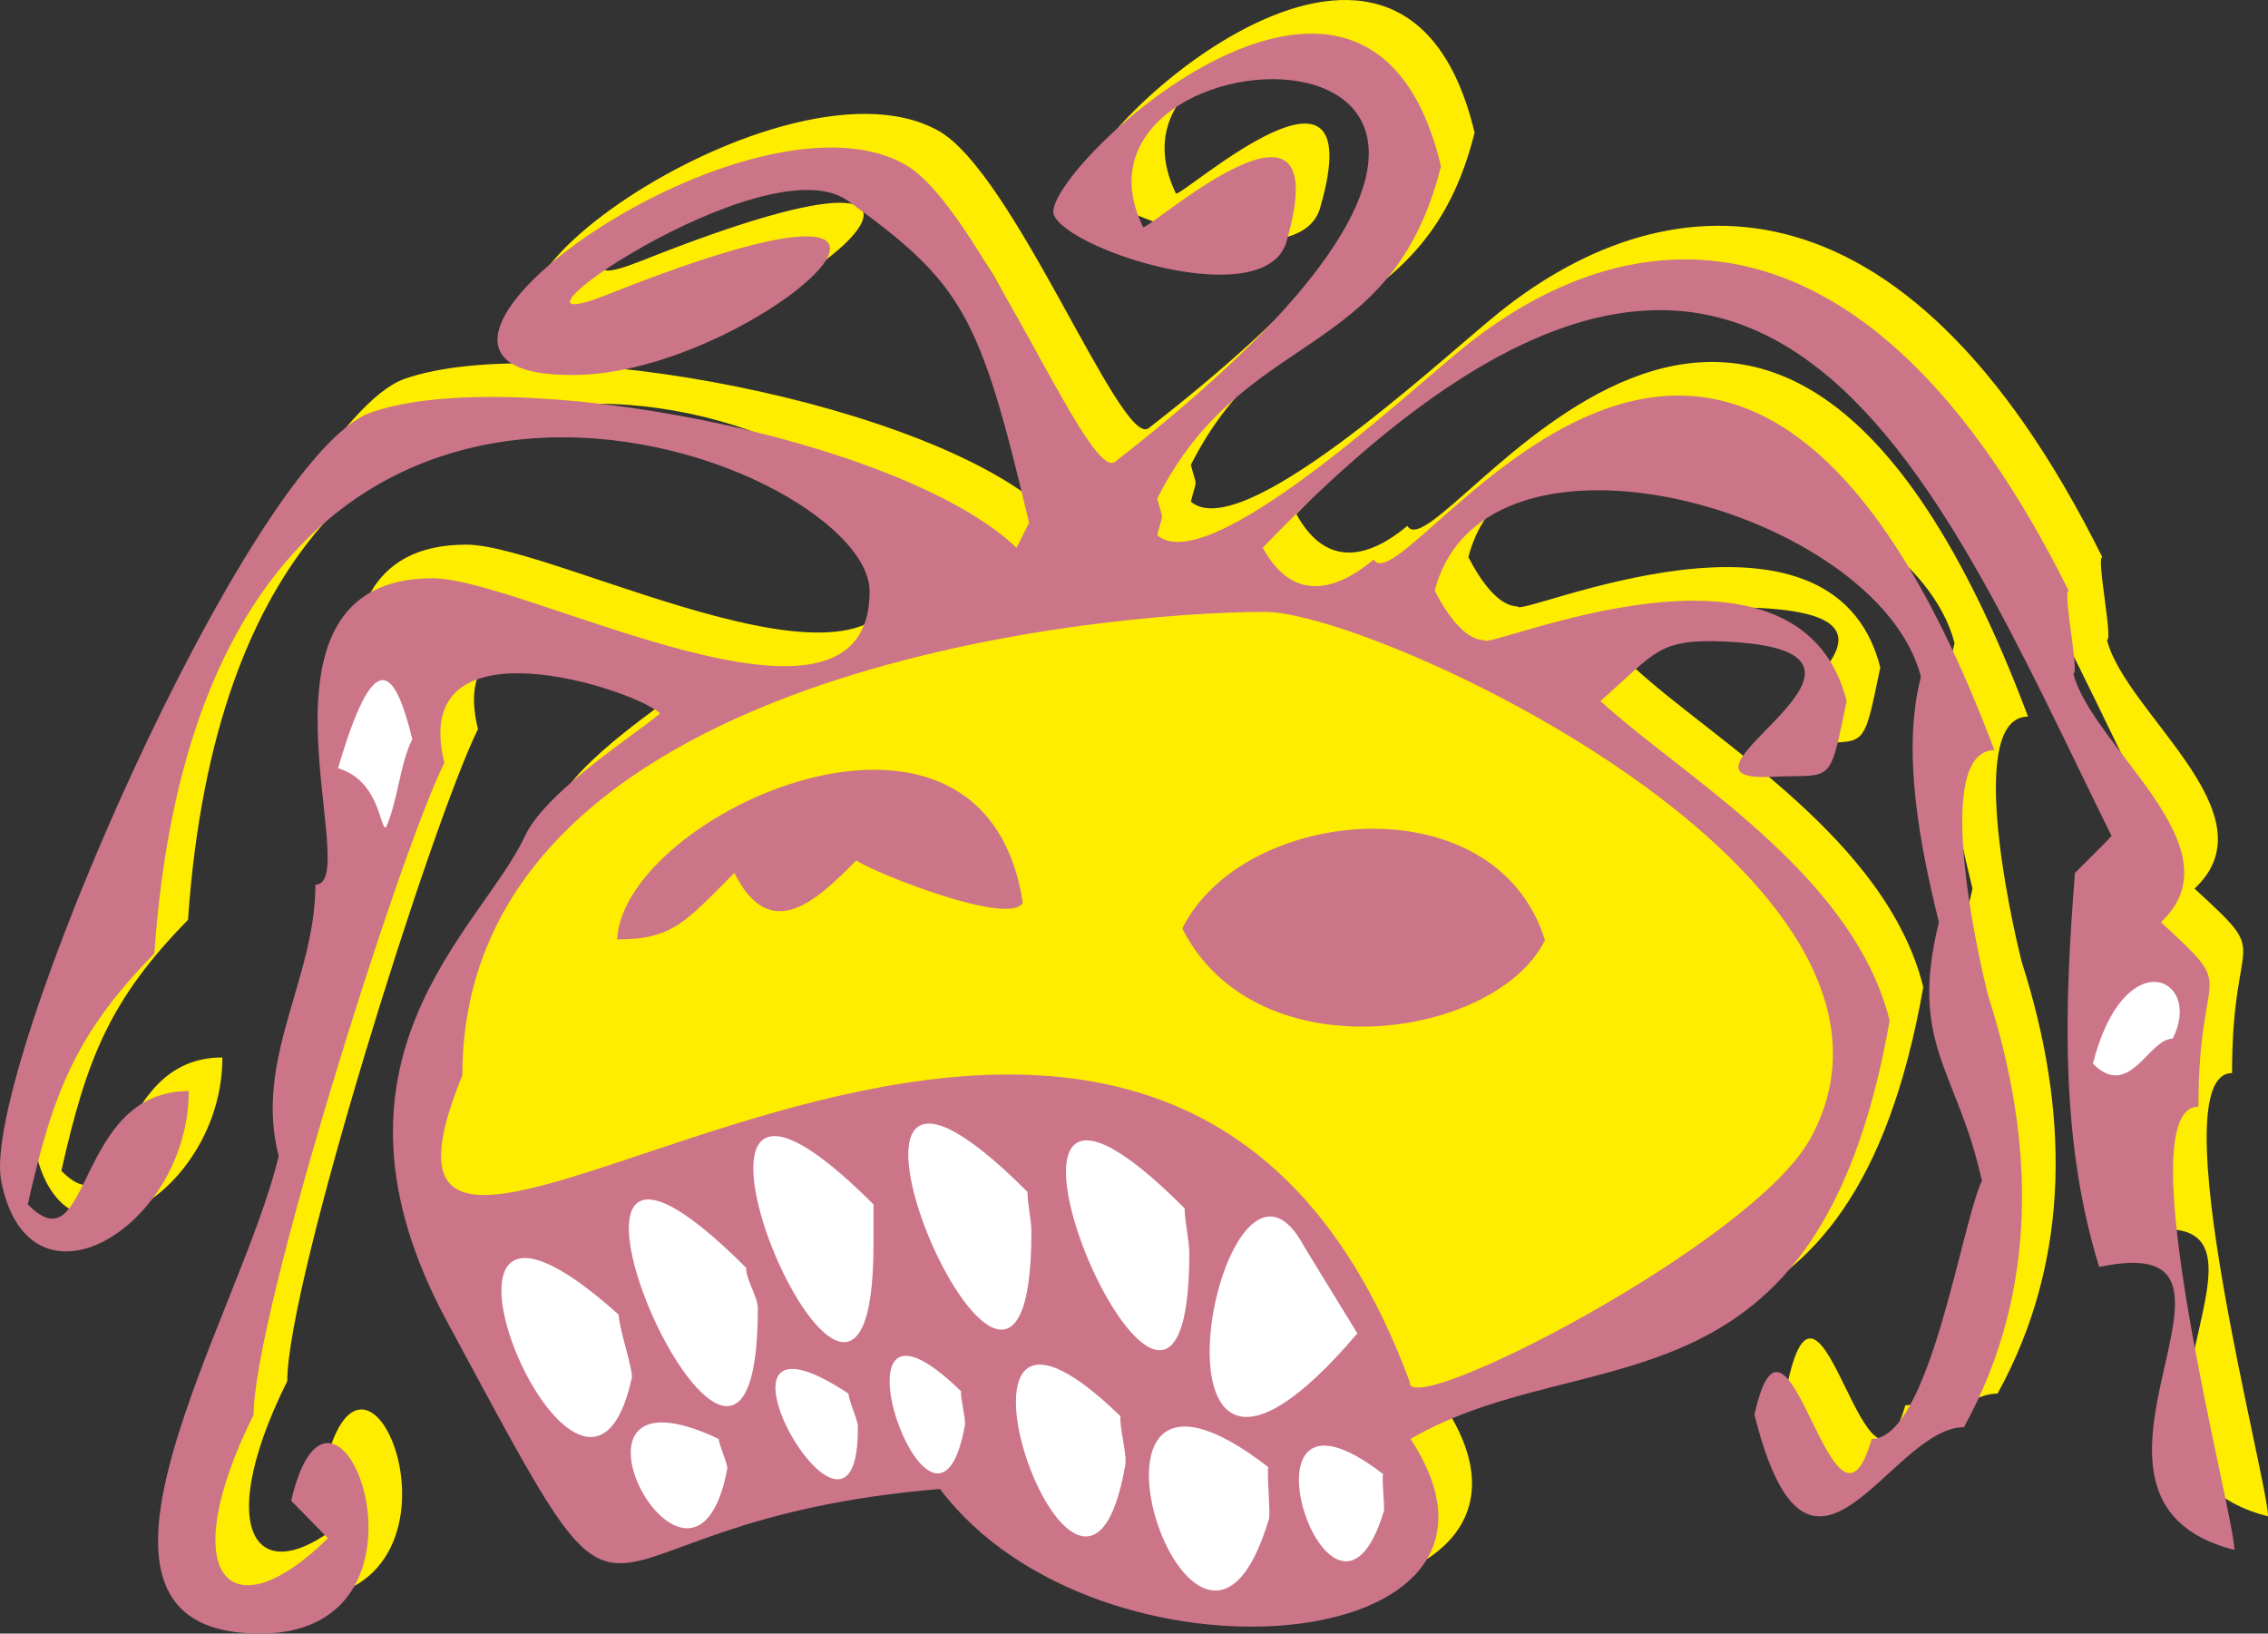
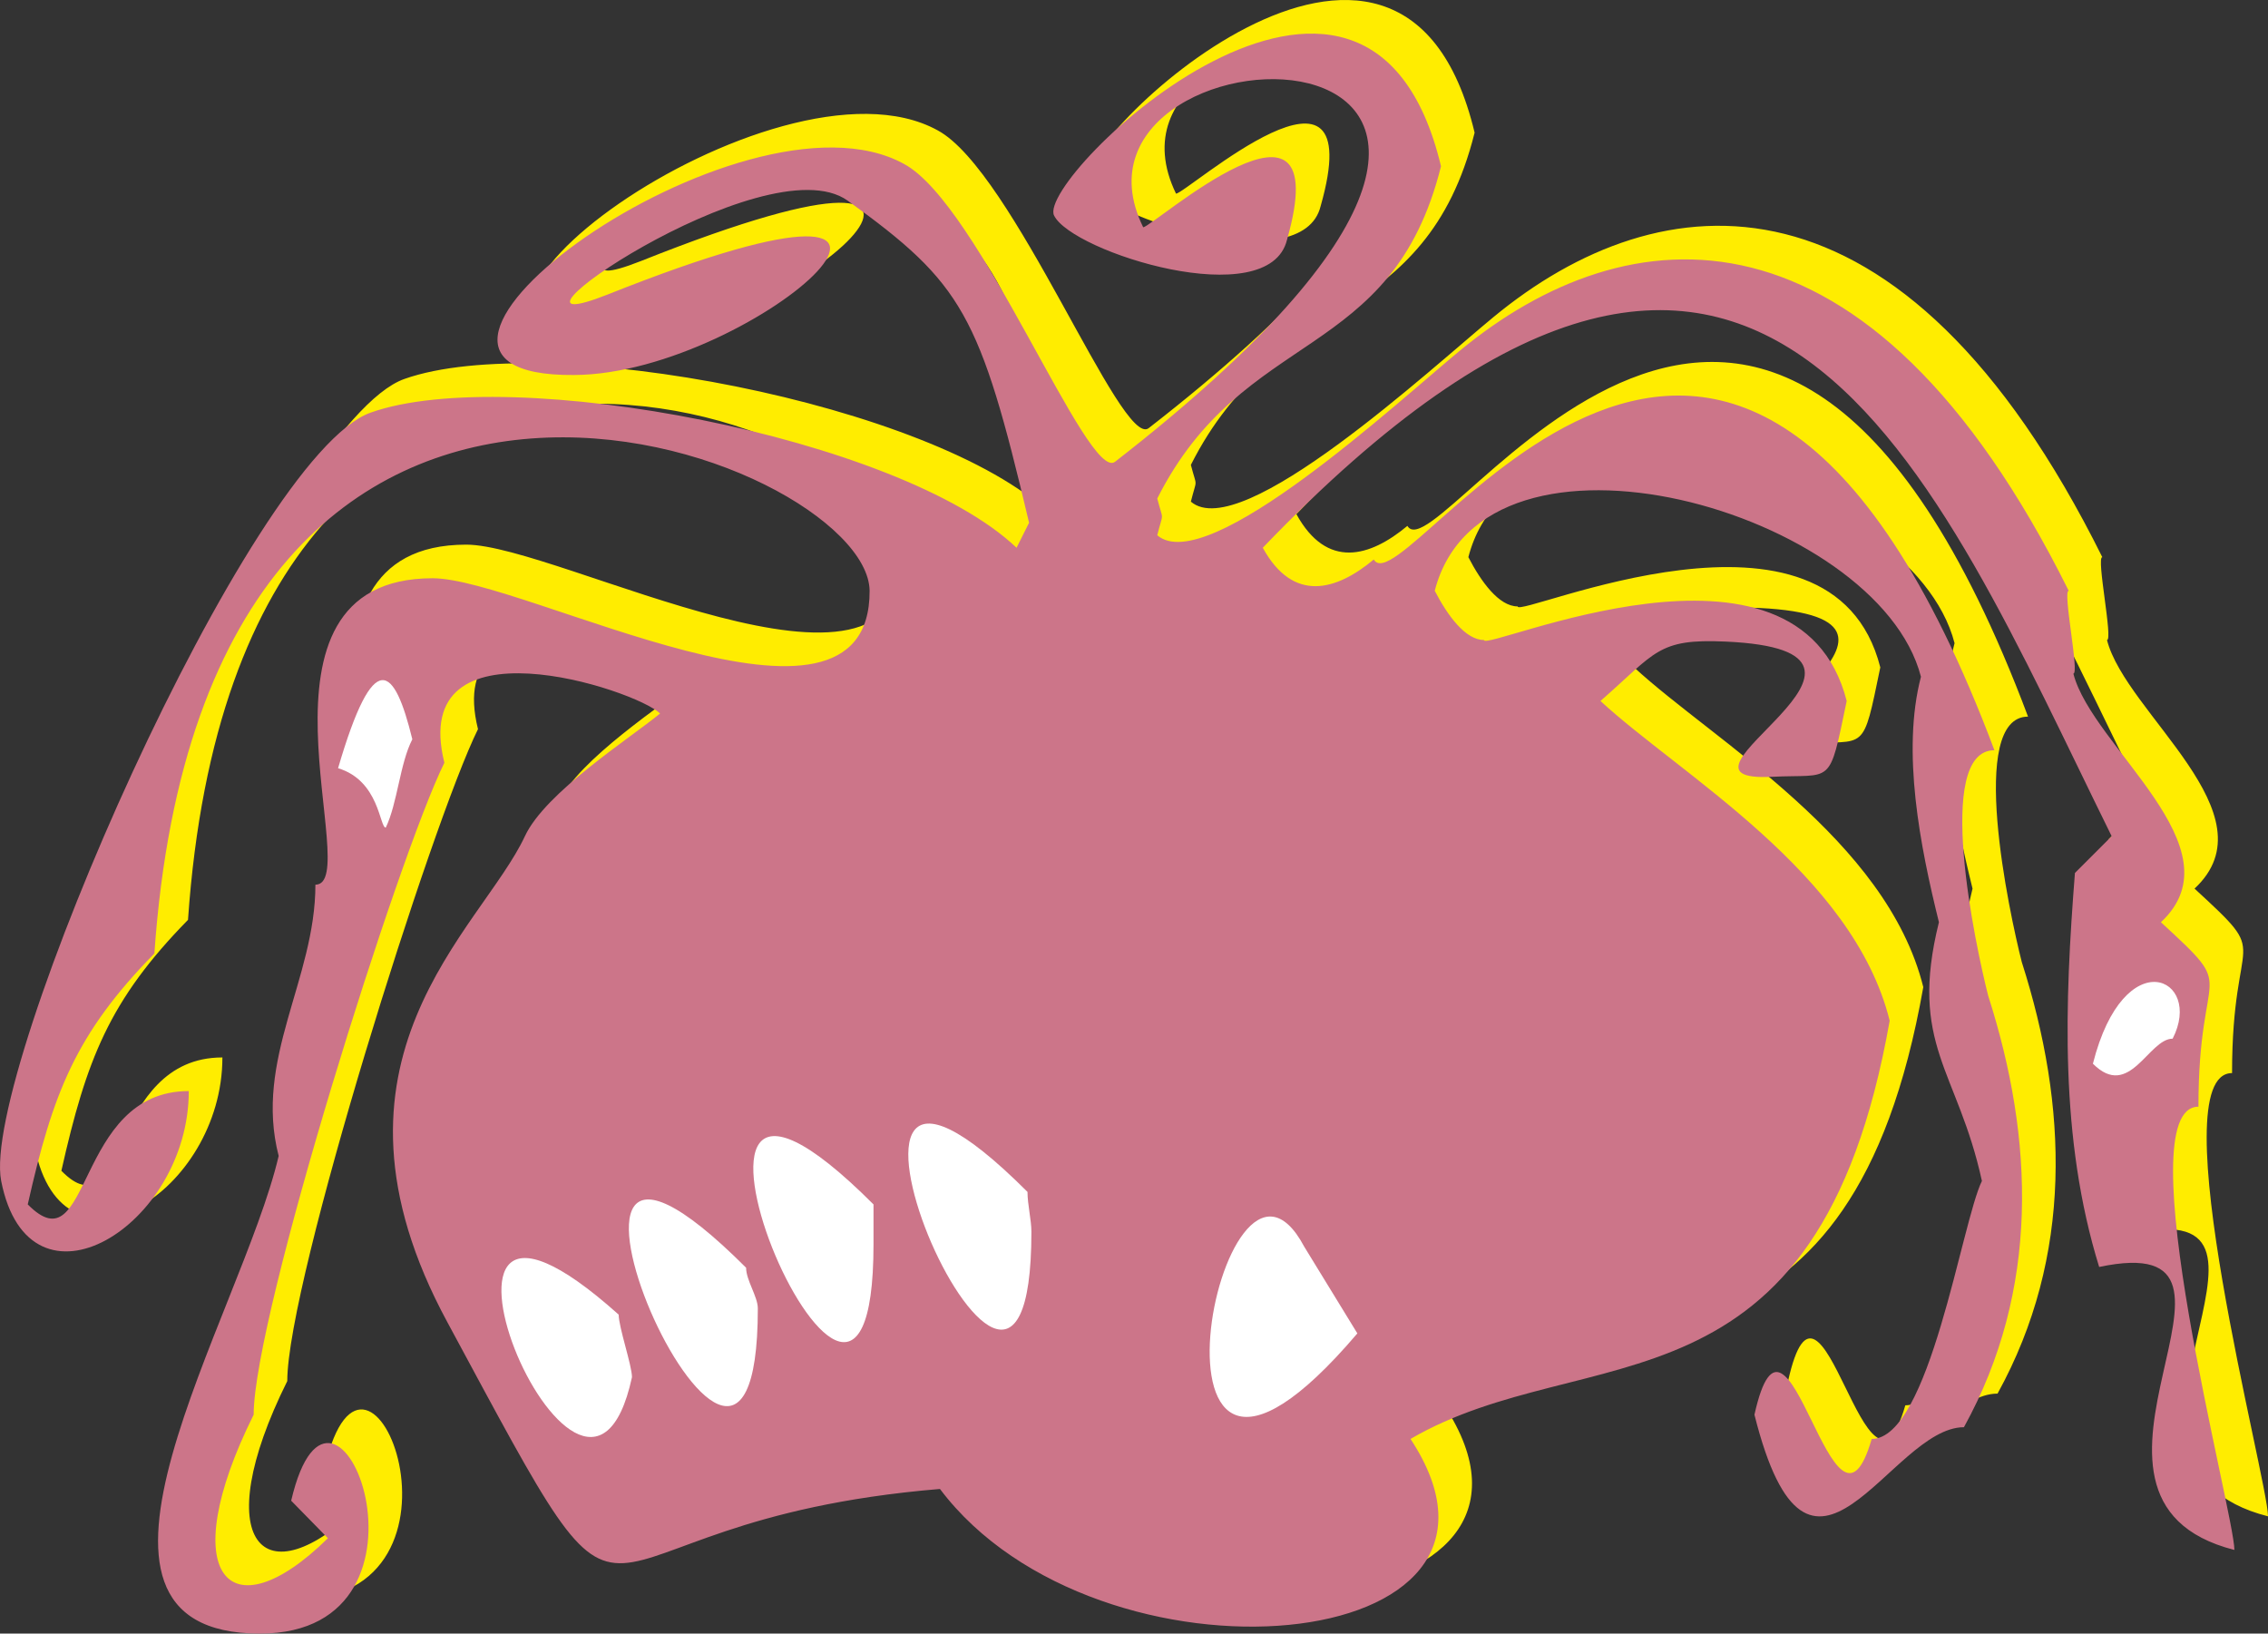
<svg xmlns="http://www.w3.org/2000/svg" width="278.544" height="200.611" viewBox="0 0 208.908 150.458">
  <rect x="0" y="0" width="208.908" height="150.458" fill="#333333" stroke="none" />
  <path d="M329.03 377.025c-5.688 4.68-23.256 20.952-27.864 16.992.576-2.304.576-1.152 0-3.384 7.992-15.84 21.6-12.456 26.136-30.6-6.768-28.368-37.368 1.08-35.64 4.536 1.656 3.384 19.8 9.072 21.456 2.232 4.68-16.416-12.384-1.152-13.32-1.152-9.792-20.16 53.352-21.816-2.52 21.6-2.52 1.944-12.456-23.688-19.44-27.432-14.904-8.208-53.136 19.656-30.384 19.44 16.848-.072 41.76-22.824 3.096-7.416-13.104 5.184 14.472-14.112 22.104-8.64 10.584 7.632 12.168 10.44 16.704 29.664l-1.152 2.304c-10.728-10.224-46.656-16.992-59.472-12.456-11.16 3.888-36 60.768-34.056 70.776 2.592 13.176 17.28 4.176 17.28-8.28-10.584 0-8.928 16.416-14.832 10.44 2.304-10.224 4.392-15.696 11.664-23.112 4.824-69.552 65.736-45.792 65.88-33.408.072 16.272-31.752-1.152-40.248-1.152-18.432 0-6.192 28.224-10.8 28.224 0 8.712-5.688 16.056-3.384 24.984-3.456 14.76-22.104 43.992-1.728 43.992 18.144 0 6.84-29.232 2.88-12.24l3.384 3.456c-9.144 9-14.184 3.384-6.84-11.376 0-9.144 13.32-51.48 17.568-60.048-3.384-13.608 17.568-6.768 19.872-4.536-2.808 2.304-10.584 7.272-12.456 11.304-4.032 8.64-20.232 20.592-7.128 44.784 19.224 35.64 8.928 18.36 45.36 15.336 14.544 19.296 56.664 15.624 43.344-4.608 16.2-9.432 37.512-1.008 44.136-38.52-3.384-13.608-19.224-22.608-26.64-29.448 5.112-4.464 5.256-5.76 11.52-5.472 19.44.936-7.416 13.032 4.248 12.456 5.688-.288 5.256 1.008 6.912-6.984-4.464-17.568-33.408-4.464-33.408-5.616-1.728 0-3.384-2.304-4.536-4.536 4.536-17.568 40.824-7.416 44.784 7.92-1.8 6.912-.072 15.624 1.656 22.608-2.808 11.304 1.728 13.608 3.96 23.832-1.872 3.816-4.824 23.76-10.152 23.76-3.528 12.24-7.704-16.128-10.8-2.232 5.112 20.376 12.456 1.152 19.296 1.152 6.984-12.672 6.48-26.496 2.232-39.744-1.152-4.536-5.04-22.608.576-22.608-24.264-64.584-54.288-12.6-57.168-17.568-3.456 2.88-7.416 4.032-10.224-1.08 46.08-48.024 61.704-6.84 78.192 26.568l-3.384 3.384c-.936 11.952-1.44 24.408 2.232 36.288 17.712-3.744-6.192 21.312 12.456 26.064 0-3.384-10.08-40.824-3.312-40.824 0-13.608 3.888-10.224-3.456-16.992 7.344-6.84-6.336-16.128-8.064-22.896.576 0-1.008-7.632-.432-7.632-18.504-37.224-40.752-34.776-56.088-22.104z" style="fill:#ffed00" transform="translate(-191.474 -347.814)" />
  <path d="M325.934 380.12c-5.688 4.68-23.256 20.953-27.864 16.993.576-2.304.576-1.152 0-3.384 7.992-15.84 21.6-12.456 26.136-30.6-6.768-28.368-37.368 1.08-35.64 4.536 1.656 3.384 19.8 9.072 21.456 2.232 4.68-16.416-12.384-1.152-13.248-1.152-9.864-20.16 53.28-21.816-2.592 21.6-2.52 1.944-12.456-23.688-19.44-27.432-14.904-8.208-53.136 19.656-30.384 19.44 16.848-.072 41.76-22.824 3.096-7.416-13.104 5.184 14.472-14.112 22.104-8.64 10.584 7.632 12.168 10.44 16.704 29.664l-1.152 2.304c-10.728-10.224-46.656-16.992-59.472-12.456-11.16 3.888-36 60.768-34.056 70.776 2.592 13.176 17.28 4.176 17.28-8.28-10.584 0-8.928 16.416-14.832 10.44 2.304-10.224 4.392-15.696 11.664-23.112 4.824-69.552 65.736-45.792 65.88-33.408.072 16.272-31.752-1.152-40.248-1.152-18.432 0-6.192 28.224-10.8 28.224 0 8.712-5.688 16.056-3.384 24.984-3.456 14.76-22.104 43.992-1.728 43.992 18.144 0 6.84-29.232 2.88-12.24l3.384 3.456c-9.144 9-14.184 3.384-6.84-11.376 0-9.144 13.32-51.48 17.568-60.048-3.384-13.608 17.568-6.768 19.872-4.536-2.808 2.304-10.584 7.272-12.456 11.304-4.032 8.64-20.232 20.592-7.128 44.784 19.224 35.64 8.928 18.36 45.36 15.336 14.544 19.296 56.664 15.624 43.344-4.608 16.2-9.432 37.512-1.008 44.136-38.52-3.384-13.608-19.224-22.608-26.64-29.448 5.112-4.464 5.256-5.76 11.52-5.472 19.44.864-7.416 13.032 4.248 12.456 5.688-.288 5.256 1.008 6.912-6.984-4.464-17.568-33.408-4.464-33.408-5.616-1.728 0-3.384-2.304-4.536-4.536 4.536-17.568 40.824-7.416 44.784 7.92-1.8 6.912-.072 15.624 1.656 22.608-2.808 11.304 1.728 13.608 3.96 23.832-1.872 3.816-4.824 23.76-10.152 23.76-3.528 12.24-7.704-16.128-10.8-2.232 5.112 20.376 12.456 1.152 19.296 1.152 6.984-12.672 6.48-26.496 2.232-39.744-1.152-4.536-5.04-22.608.576-22.608-24.264-64.584-54.288-12.6-57.168-17.568-3.456 2.88-7.416 4.032-10.224-1.08 46.08-48.024 61.704-6.84 78.192 26.568l-3.384 3.384c-.936 11.952-1.44 24.408 2.232 36.288 17.712-3.744-6.192 21.312 12.456 26.064 0-3.384-10.08-40.824-3.312-40.824 0-13.608 3.888-10.224-3.456-16.992 7.344-6.84-6.336-16.128-8.064-22.896.576 0-1.008-7.632-.432-7.632-18.504-37.224-40.752-34.776-56.088-22.104z" style="fill:#cc7589" transform="translate(-191.474 -347.814)" />
-   <path d="M234.062 446.865c0-37.296 58.68-42.696 73.944-42.696 10.152 0 63.288 24.48 50.256 48.456-5.256 9.72-37.368 26.136-36.936 22.464-24.336-65.88-102.528 9.072-87.264-28.224z" style="fill:#ffed00" transform="translate(-191.474 -347.814)" />
  <path d="M248.318 434.337c5.112 0 6.264-1.584 10.8-6.12 3.384 6.768 7.776 2.304 11.232-1.152 1.656 1.152 14.184 6.12 15.336 3.888-3.6-23.328-36.792-8.208-37.368 3.384zm85.464.072c-4.536-14.616-27.792-12.384-33.408-1.08 6.84 13.536 28.944 10.152 33.408 1.08z" style="fill:#cc7589" transform="translate(-191.474 -347.814)" />
  <path d="m311.606 462.633 4.896 7.992c-21.888 25.704-12.6-22.464-4.896-7.992zm-39.672-.216c0 30.6-24.912-28.584 0-3.672v3.672zm-10.656 5.903c0 30.6-25.992-28.655-1.08-3.743 0 1.152 1.08 2.664 1.08 3.744z" style="fill:#fff" transform="translate(-191.474 -347.814)" />
  <path d="M249.686 474.657c-4.536 20.952-23.904-26.064-1.224-5.76 0 1.152 1.224 4.68 1.224 5.76z" style="fill:#fff" transform="translate(-191.474 -347.814)" />
-   <path d="M258.47 483.08c-3.168 16.705-17.856-10.8-.792-2.735 0 .504.792 2.16.792 2.736zm12.024-3.887c.144 15.984-16.56-13.392-.864-3.024 0 .576.864 2.448.864 3.024zm9.864-.144c-2.808 15.768-13.896-16.272-.36-3.096-.072.576.432 2.52.36 3.096zm14.76 3.744c-4.032 23.04-20.232-23.76-.432-4.536-.144.864.648 3.672.432 4.536zm13.248 4.896c-6.696 22.536-21.096-21.024-.072-4.752-.144.792.216 4.032.072 4.752zm10.584-.72c-4.752 15.84-14.904-14.832-.072-3.384-.144.504.144 2.808.072 3.384z" style="fill:#fff" transform="translate(-191.474 -347.814)" />
-   <path d="M301.022 463.209c0 30.6-25.272-29.016-.432-4.104 0 1.152.432 3.024.432 4.104zm-14.544-1.944c0 30.6-25.272-28.584-.36-3.672 0 1.152.36 2.592.36 3.672zm-57.024-45.36c-1.152 2.232-1.368 5.904-2.448 8.136-.576 0-.576-4.32-4.392-5.472 3.312-11.304 5.184-9.432 6.84-2.664zm162.144 27.575c-2.232 0-3.96 5.689-7.344 2.305 2.88-11.376 10.224-7.92 7.344-2.304z" style="fill:#fff" transform="translate(-191.474 -347.814)" />
+   <path d="M301.022 463.209zm-14.544-1.944c0 30.6-25.272-28.584-.36-3.672 0 1.152.36 2.592.36 3.672zm-57.024-45.36c-1.152 2.232-1.368 5.904-2.448 8.136-.576 0-.576-4.32-4.392-5.472 3.312-11.304 5.184-9.432 6.84-2.664zm162.144 27.575c-2.232 0-3.96 5.689-7.344 2.305 2.88-11.376 10.224-7.92 7.344-2.304z" style="fill:#fff" transform="translate(-191.474 -347.814)" />
</svg>